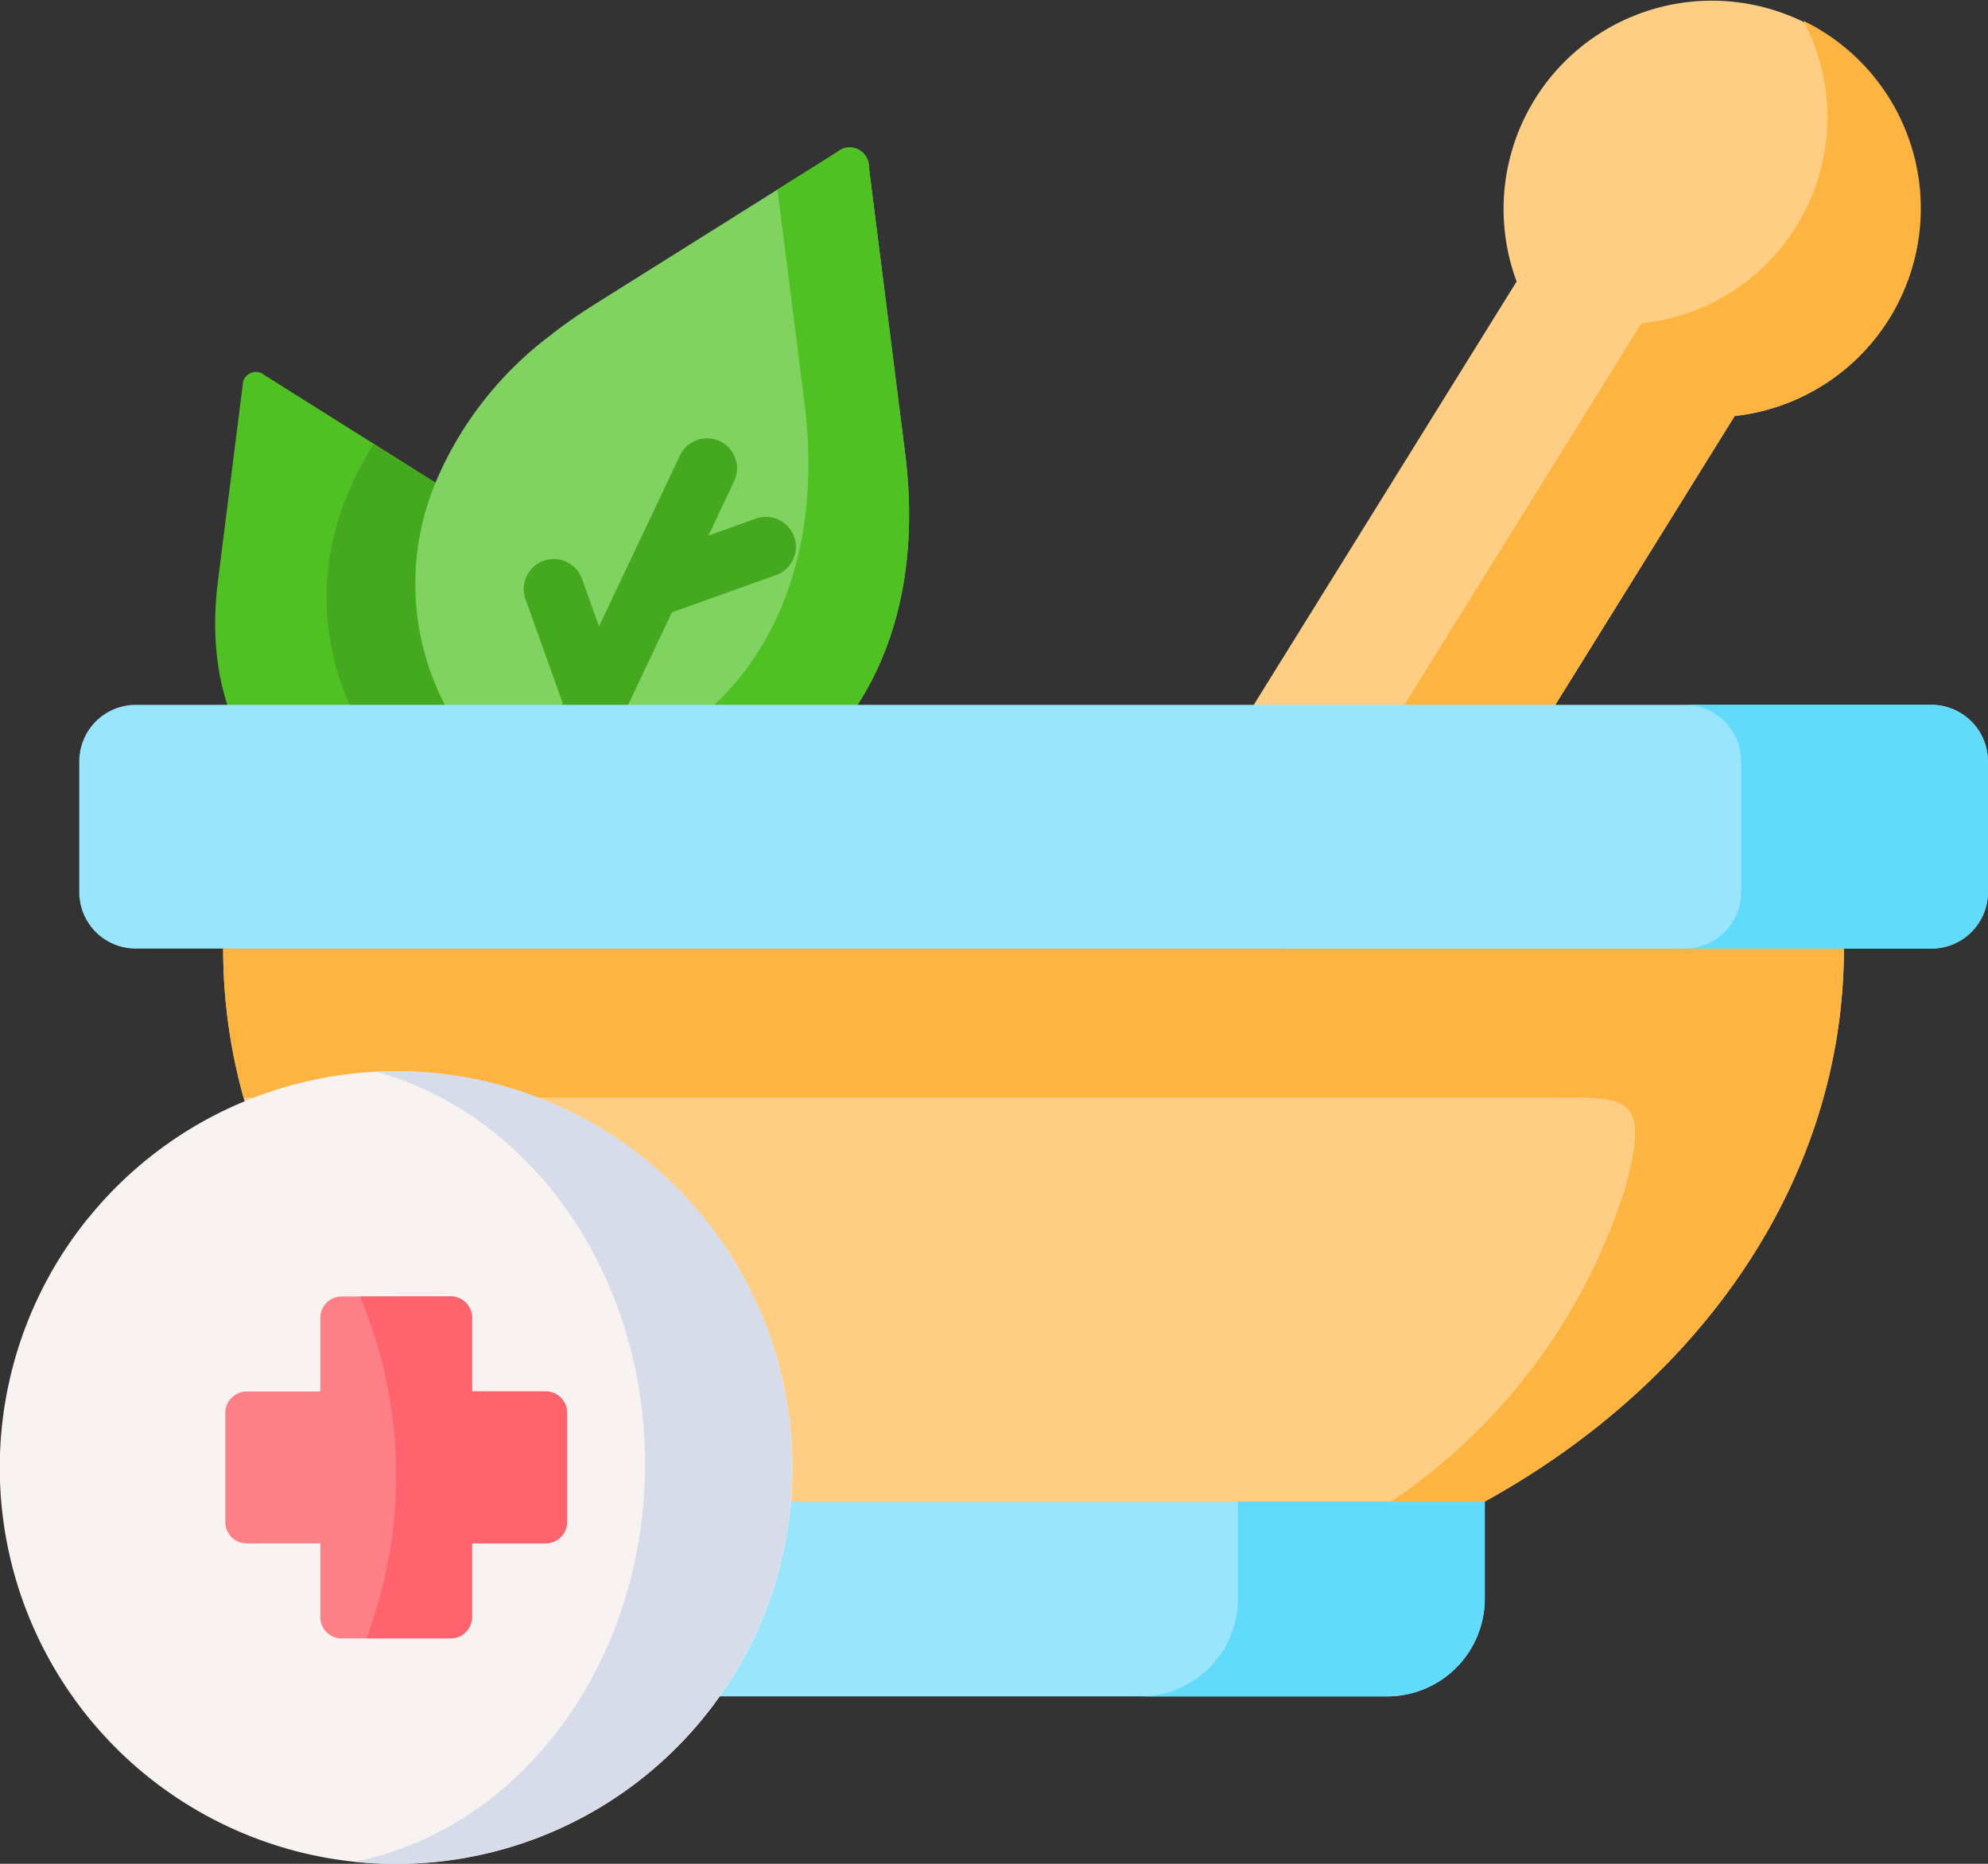
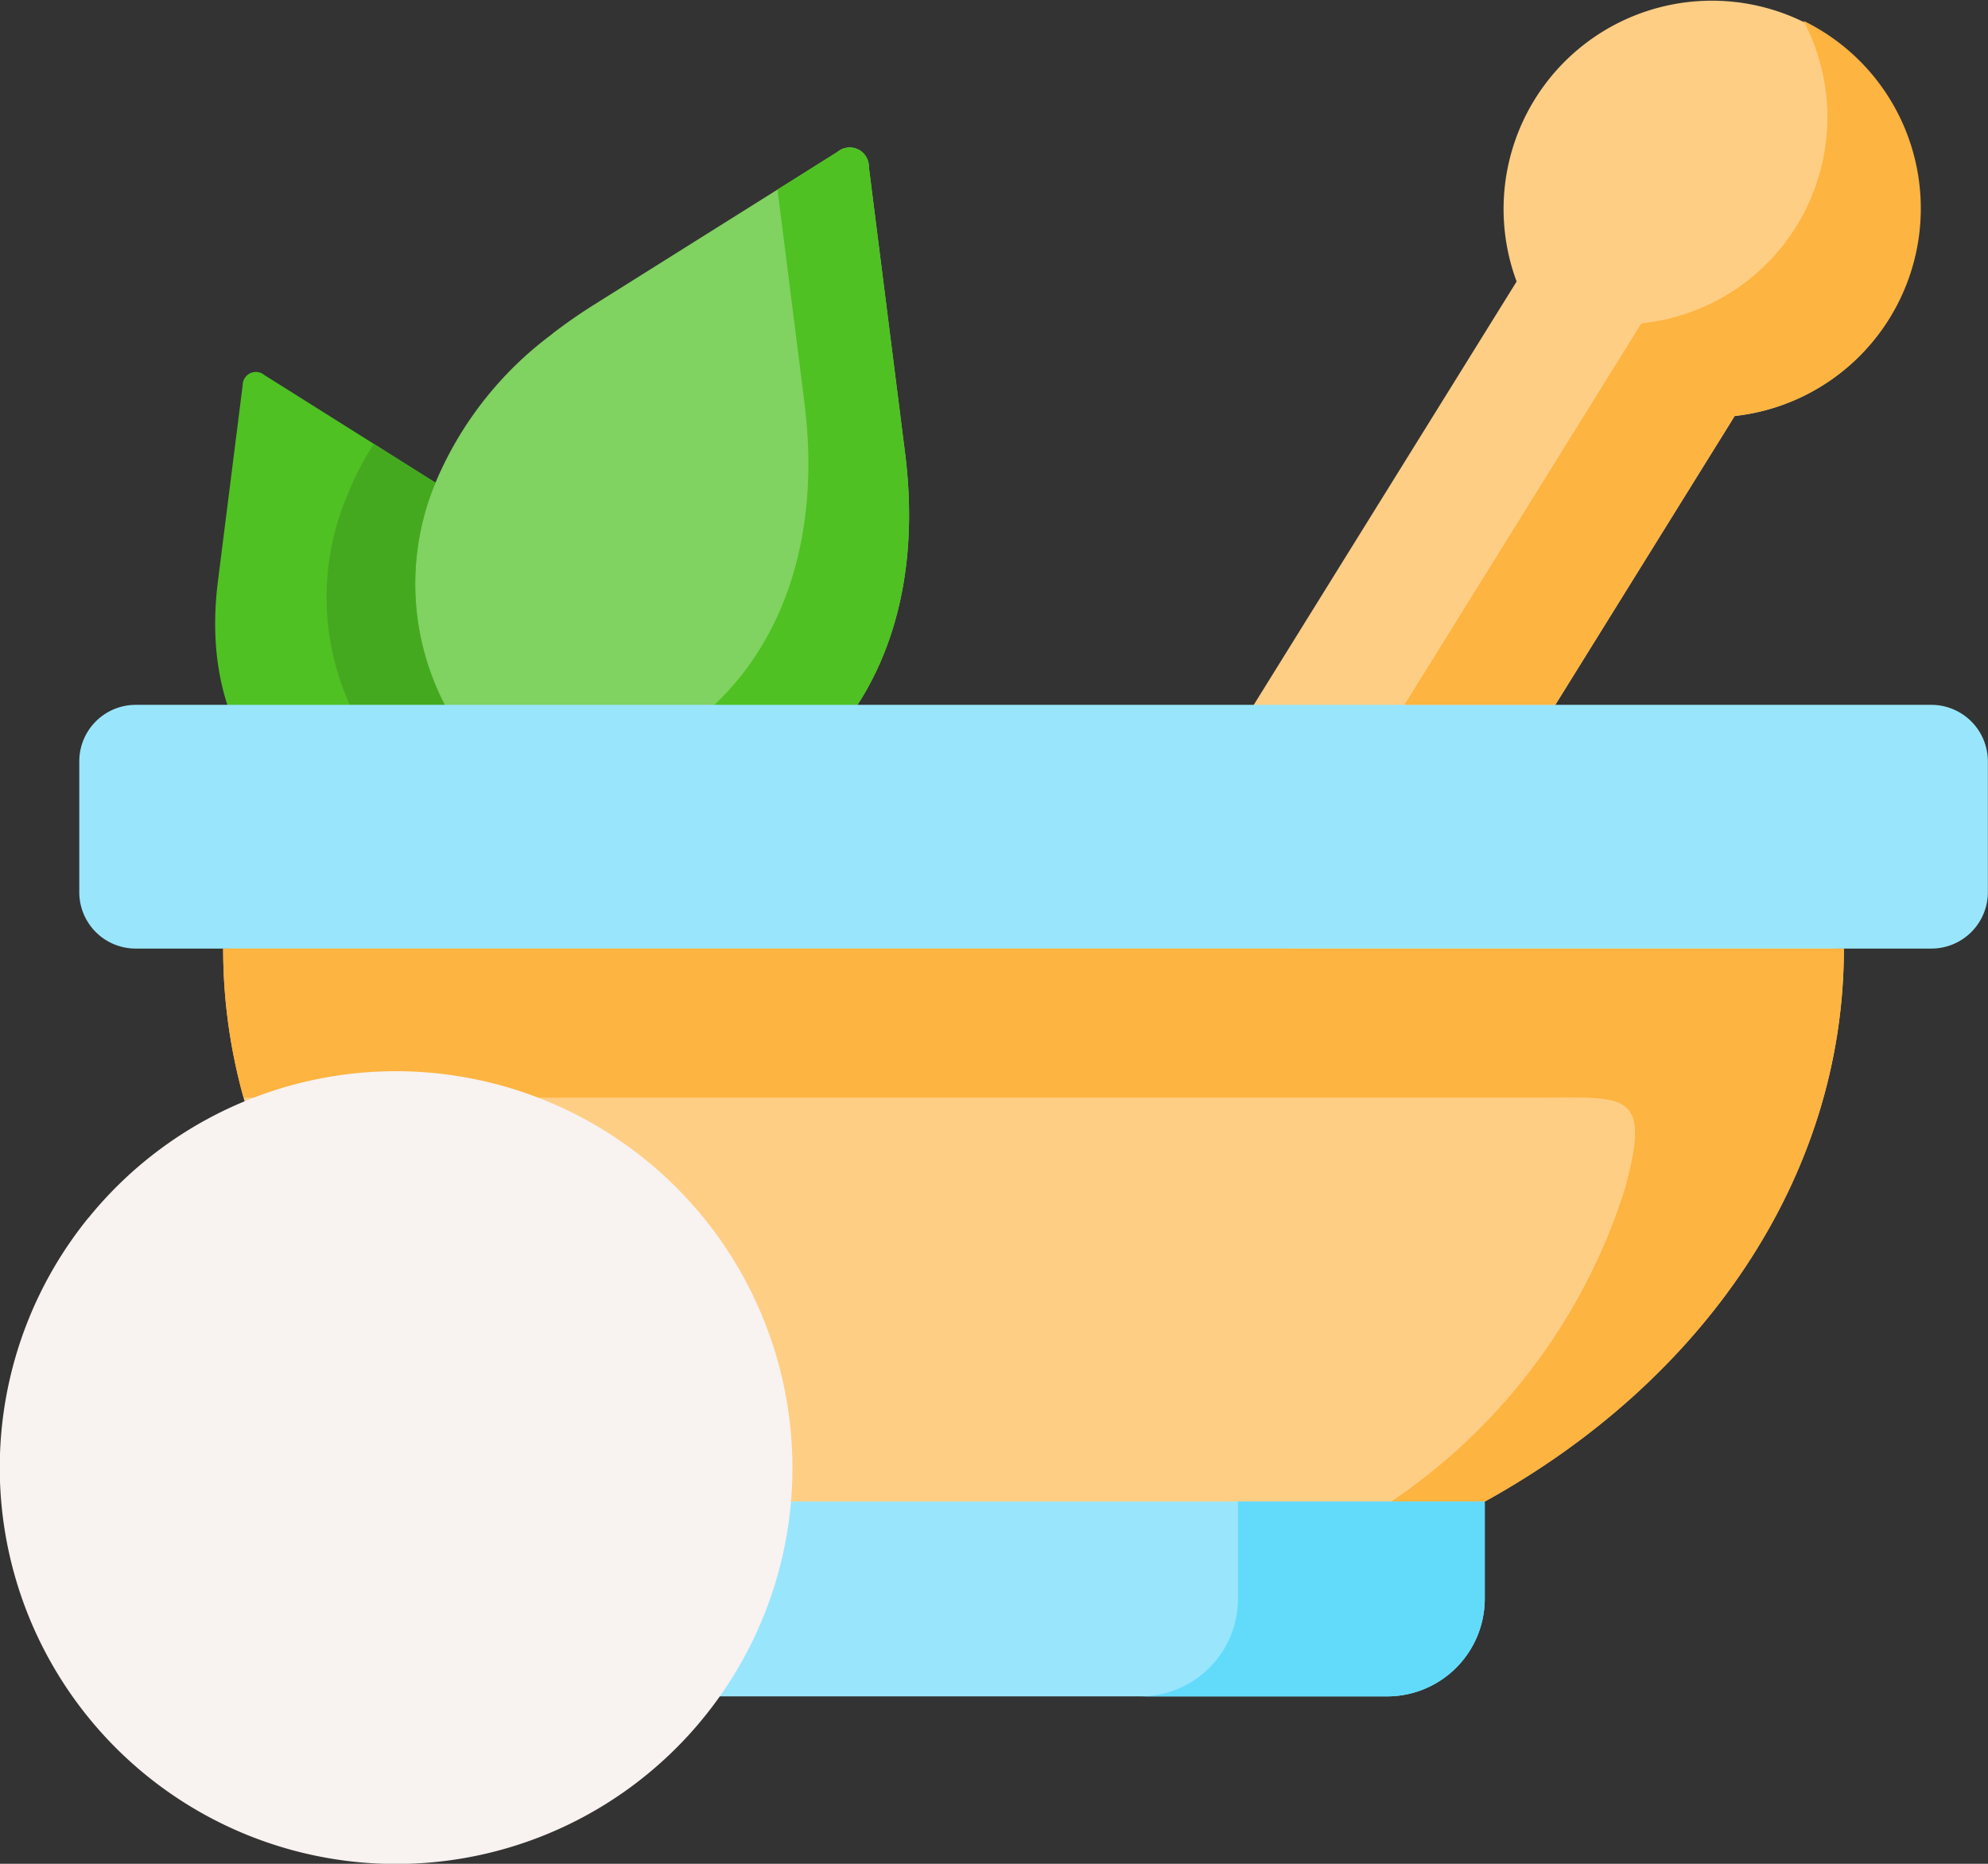
<svg xmlns="http://www.w3.org/2000/svg" width="77.934" height="73.063" viewBox="0 0 77.934 73.063">
  <rect x="0" y="0" width="77.934" height="73.063" fill="#333333" stroke="none" />
  <g id="herbal" transform="translate(0 -16.001)">
    <g id="Group_156" data-name="Group 156" transform="translate(49.148 16.001)">
      <path id="Path_350" data-name="Path 350" d="M333.195,27.035l-10.308,16.6,5.029,5.171,6.794-5.171,7.032-11.324a8.166,8.166,0,1,0-8.548-5.273Z" transform="translate(-322.887 -16.001)" fill="#fece85" fill-rule="evenodd" />
    </g>
    <g id="Group_157" data-name="Group 157" transform="translate(22.829 72.355)">
      <path id="Path_351" data-name="Path 351" d="M185.355,388.738l-17.687-2.508-17.687,2.508v3.819a3.827,3.827,0,0,0,3.818,3.819h27.741a3.83,3.83,0,0,0,3.818-3.819v-3.819Z" transform="translate(-149.982 -386.23)" fill="#99e6fc" fill-rule="evenodd" />
    </g>
    <g id="Group_158" data-name="Group 158" transform="translate(8.435 30.591)">
      <path id="Path_352" data-name="Path 352" d="M55.525,120.045c-.609,4.819,1.44,7.985,4.094,9.31a6.636,6.636,0,0,0,2.947.707h.022a5.92,5.92,0,0,0,2.534-.56c.751-.356,2.461-2.152,1.951-1.5,2.425-3.112,1.2-8.845-3.018-11.821l-.16-.1-6.547-4.117a.518.518,0,0,0-.853.4Z" transform="translate(-55.417 -111.85)" fill="#4fc122" fill-rule="evenodd" />
    </g>
    <g id="Group_159" data-name="Group 159" transform="translate(16.284 21.788)">
      <path id="Path_353" data-name="Path 353" d="M112.359,61.319a14.01,14.01,0,0,0-4.587,5.837,10.245,10.245,0,0,0,.956,9.692,8.863,8.863,0,0,0,2.063,2.13,8.563,8.563,0,0,0,1.373.822c6.2,2.93,15.5-2.085,14.015-13.813l-1.418-11.2a.752.752,0,0,0-1.24-.591L113.954,60.2q-.853.54-1.6,1.116Z" transform="translate(-106.983 -54.022)" fill="#80d261" fill-rule="evenodd" />
    </g>
    <g id="Group_160" data-name="Group 160" transform="translate(19.425 21.788)">
      <path id="Path_354" data-name="Path 354" d="M138.669,55.667l1.053,8.323c1.147,9.07-4.16,14.124-9.49,14.591a9.145,9.145,0,0,1-1.636,0,9.012,9.012,0,0,1-.982-.147c.213.191.436.373.667.542a8.563,8.563,0,0,0,1.373.822c6.2,2.93,15.5-2.085,14.015-13.813l-1.418-11.2a.752.752,0,0,0-1.24-.591Z" transform="translate(-127.614 -54.021)" fill="#4fc122" fill-rule="evenodd" />
    </g>
    <g id="Group_161" data-name="Group 161" transform="translate(12.812 33.402)">
      <path id="Path_355" data-name="Path 355" d="M84.954,132.374a10.258,10.258,0,0,0,.96,9.692,9.037,9.037,0,0,0,.7.889c.16.178.325.347.5.511a7.971,7.971,0,0,0,.867.725,8.366,8.366,0,0,0,1.373.822l.231.107a5.969,5.969,0,0,0,1.867-1.458c-.231-.169-.453-.351-.667-.542a8.974,8.974,0,0,1-1.4-1.587c-.156-.218-.3-.449-.436-.685a10.33,10.33,0,0,1-.52-9.007l-.16-.1-2.258-1.423A12.342,12.342,0,0,0,84.954,132.374Z" transform="translate(-84.169 -130.32)" fill="#44a91f" fill-rule="evenodd" />
    </g>
    <g id="Group_162" data-name="Group 162" transform="translate(8.748 50.991)">
      <path id="Path_356" data-name="Path 356" d="M121.006,248.068l-31.768-2.2-31.768,2.2c0,9.034,5.587,17,14.082,21.678h35.373C115.419,265.064,121.006,257.1,121.006,248.068Z" transform="translate(-57.47 -245.873)" fill="#fece85" fill-rule="evenodd" />
    </g>
-     <path id="Path_357" data-name="Path 357" d="M144.133,132.758a1.176,1.176,0,0,0-1.5-.711l-1.861.666,1.009-2.133a1.176,1.176,0,0,0-2.126-1.006l-3.173,6.7-.666-1.862a1.176,1.176,0,0,0-2.215.792l1.458,4.076L133.4,142.78a1.176,1.176,0,1,0,2.126,1.006l1.861-3.932,0-.006,1.953-4.126,4.077-1.459A1.176,1.176,0,0,0,144.133,132.758Z" transform="translate(-113 -95.716)" fill="#44a91f" />
    <g id="Group_163" data-name="Group 163" transform="translate(3.103 43.632)">
      <path id="Path_358" data-name="Path 358" d="M45.288,197.526h-22.7a2.214,2.214,0,0,0-2.2,2.21v5.139a2.21,2.21,0,0,0,2.2,2.205H93a2.214,2.214,0,0,0,2.209-2.205v-5.139A2.218,2.218,0,0,0,93,197.526H45.288Z" transform="translate(-20.383 -197.526)" fill="#99e6fc" fill-rule="evenodd" />
    </g>
    <g id="Group_164" data-name="Group 164" transform="translate(8.748 53.186)">
      <path id="Path_359" data-name="Path 359" d="M57.47,260.294a21.655,21.655,0,0,0,.8,5.842h50.913c3.254,0,4.307-.276,3.232,3.6a23.213,23.213,0,0,1-9.157,12.239h3.667c8.494-4.682,14.082-12.644,14.082-21.678Z" transform="translate(-57.47 -260.294)" fill="#fdb440" fill-rule="evenodd" />
    </g>
    <g id="Group_165" data-name="Group 165" transform="translate(44.712 74.864)">
      <path id="Path_360" data-name="Path 360" d="M297.561,402.71v3.819a3.829,3.829,0,0,1-3.818,3.819h9.677a3.83,3.83,0,0,0,3.818-3.819V402.71h-9.677Z" transform="translate(-293.743 -402.71)" fill="#62dbfb" fill-rule="evenodd" />
    </g>
    <g id="Group_166" data-name="Group 166" transform="translate(66.048 43.632)">
-       <path id="Path_361" data-name="Path 361" d="M436.123,199.736v5.139a2.214,2.214,0,0,1-2.209,2.205h9.677a2.214,2.214,0,0,0,2.209-2.205v-5.139a2.218,2.218,0,0,0-2.209-2.21h-9.677A2.218,2.218,0,0,1,436.123,199.736Z" transform="translate(-433.914 -197.526)" fill="#62dbfb" fill-rule="evenodd" />
-     </g>
+       </g>
    <g id="Group_167" data-name="Group 167" transform="translate(55.06 16.823)">
      <path id="Path_362" data-name="Path 362" d="M370.918,33.407l-9.192,14.8h5.912l7.032-11.324a8.18,8.18,0,0,0,2.7-15.485,8.121,8.121,0,0,1-6.188,11.839C370.98,33.269,371.025,33.238,370.918,33.407Z" transform="translate(-361.726 -21.403)" fill="#fdb440" fill-rule="evenodd" />
    </g>
    <g id="Group_168" data-name="Group 168" transform="translate(0 57.992)">
      <path id="Path_363" data-name="Path 363" d="M3.472,297.607a15.538,15.538,0,1,0,27.5,11.515,15.553,15.553,0,0,0-15.437-17.254,15.517,15.517,0,0,0-12.059,5.74Z" transform="translate(0 -291.867)" fill="#f8f2f0" fill-rule="evenodd" />
    </g>
    <g id="Group_169" data-name="Group 169" transform="translate(13.908 57.992)">
-       <path id="Path_364" data-name="Path 364" d="M92.205,291.889c6.05,1.645,10.548,7.909,10.548,15.383,0,7.816-4.916,14.307-11.379,15.583a16.224,16.224,0,0,0,1.622.084,15.48,15.48,0,0,0,11.552-5.157A15.534,15.534,0,0,0,93,291.867C92.73,291.867,92.467,291.876,92.205,291.889Z" transform="translate(-91.374 -291.867)" fill="#d6dcea" fill-rule="evenodd" />
-     </g>
+       </g>
    <g id="Group_170" data-name="Group 170" transform="translate(8.832 66.826)">
-       <path id="Path_365" data-name="Path 365" d="M58.025,354.464v4.281a.837.837,0,0,0,.831.836H61.75v2.89a.837.837,0,0,0,.831.836h4.28a.838.838,0,0,0,.836-.836v-2.89h2.889a.838.838,0,0,0,.836-.836v-4.281a.838.838,0,0,0-.836-.836H67.7v-2.89a.838.838,0,0,0-.836-.836H62.581a.837.837,0,0,0-.831.836v2.89H58.856a.82.82,0,0,0-.533.2A.83.83,0,0,0,58.025,354.464Z" transform="translate(-58.025 -349.903)" fill="#fd8087" fill-rule="evenodd" />
-     </g>
+       </g>
    <g id="Group_171" data-name="Group 171" transform="translate(14.113 66.826)">
-       <path id="Path_366" data-name="Path 366" d="M92.717,349.9a18.054,18.054,0,0,1,.249,13.4h3.307a.838.838,0,0,0,.836-.836v-2.89H100a.838.838,0,0,0,.836-.836v-4.281a.838.838,0,0,0-.836-.836H97.109v-2.89a.838.838,0,0,0-.836-.836Z" transform="translate(-92.717 -349.903)" fill="#fe636e" fill-rule="evenodd" />
-     </g>
+       </g>
  </g>
</svg>